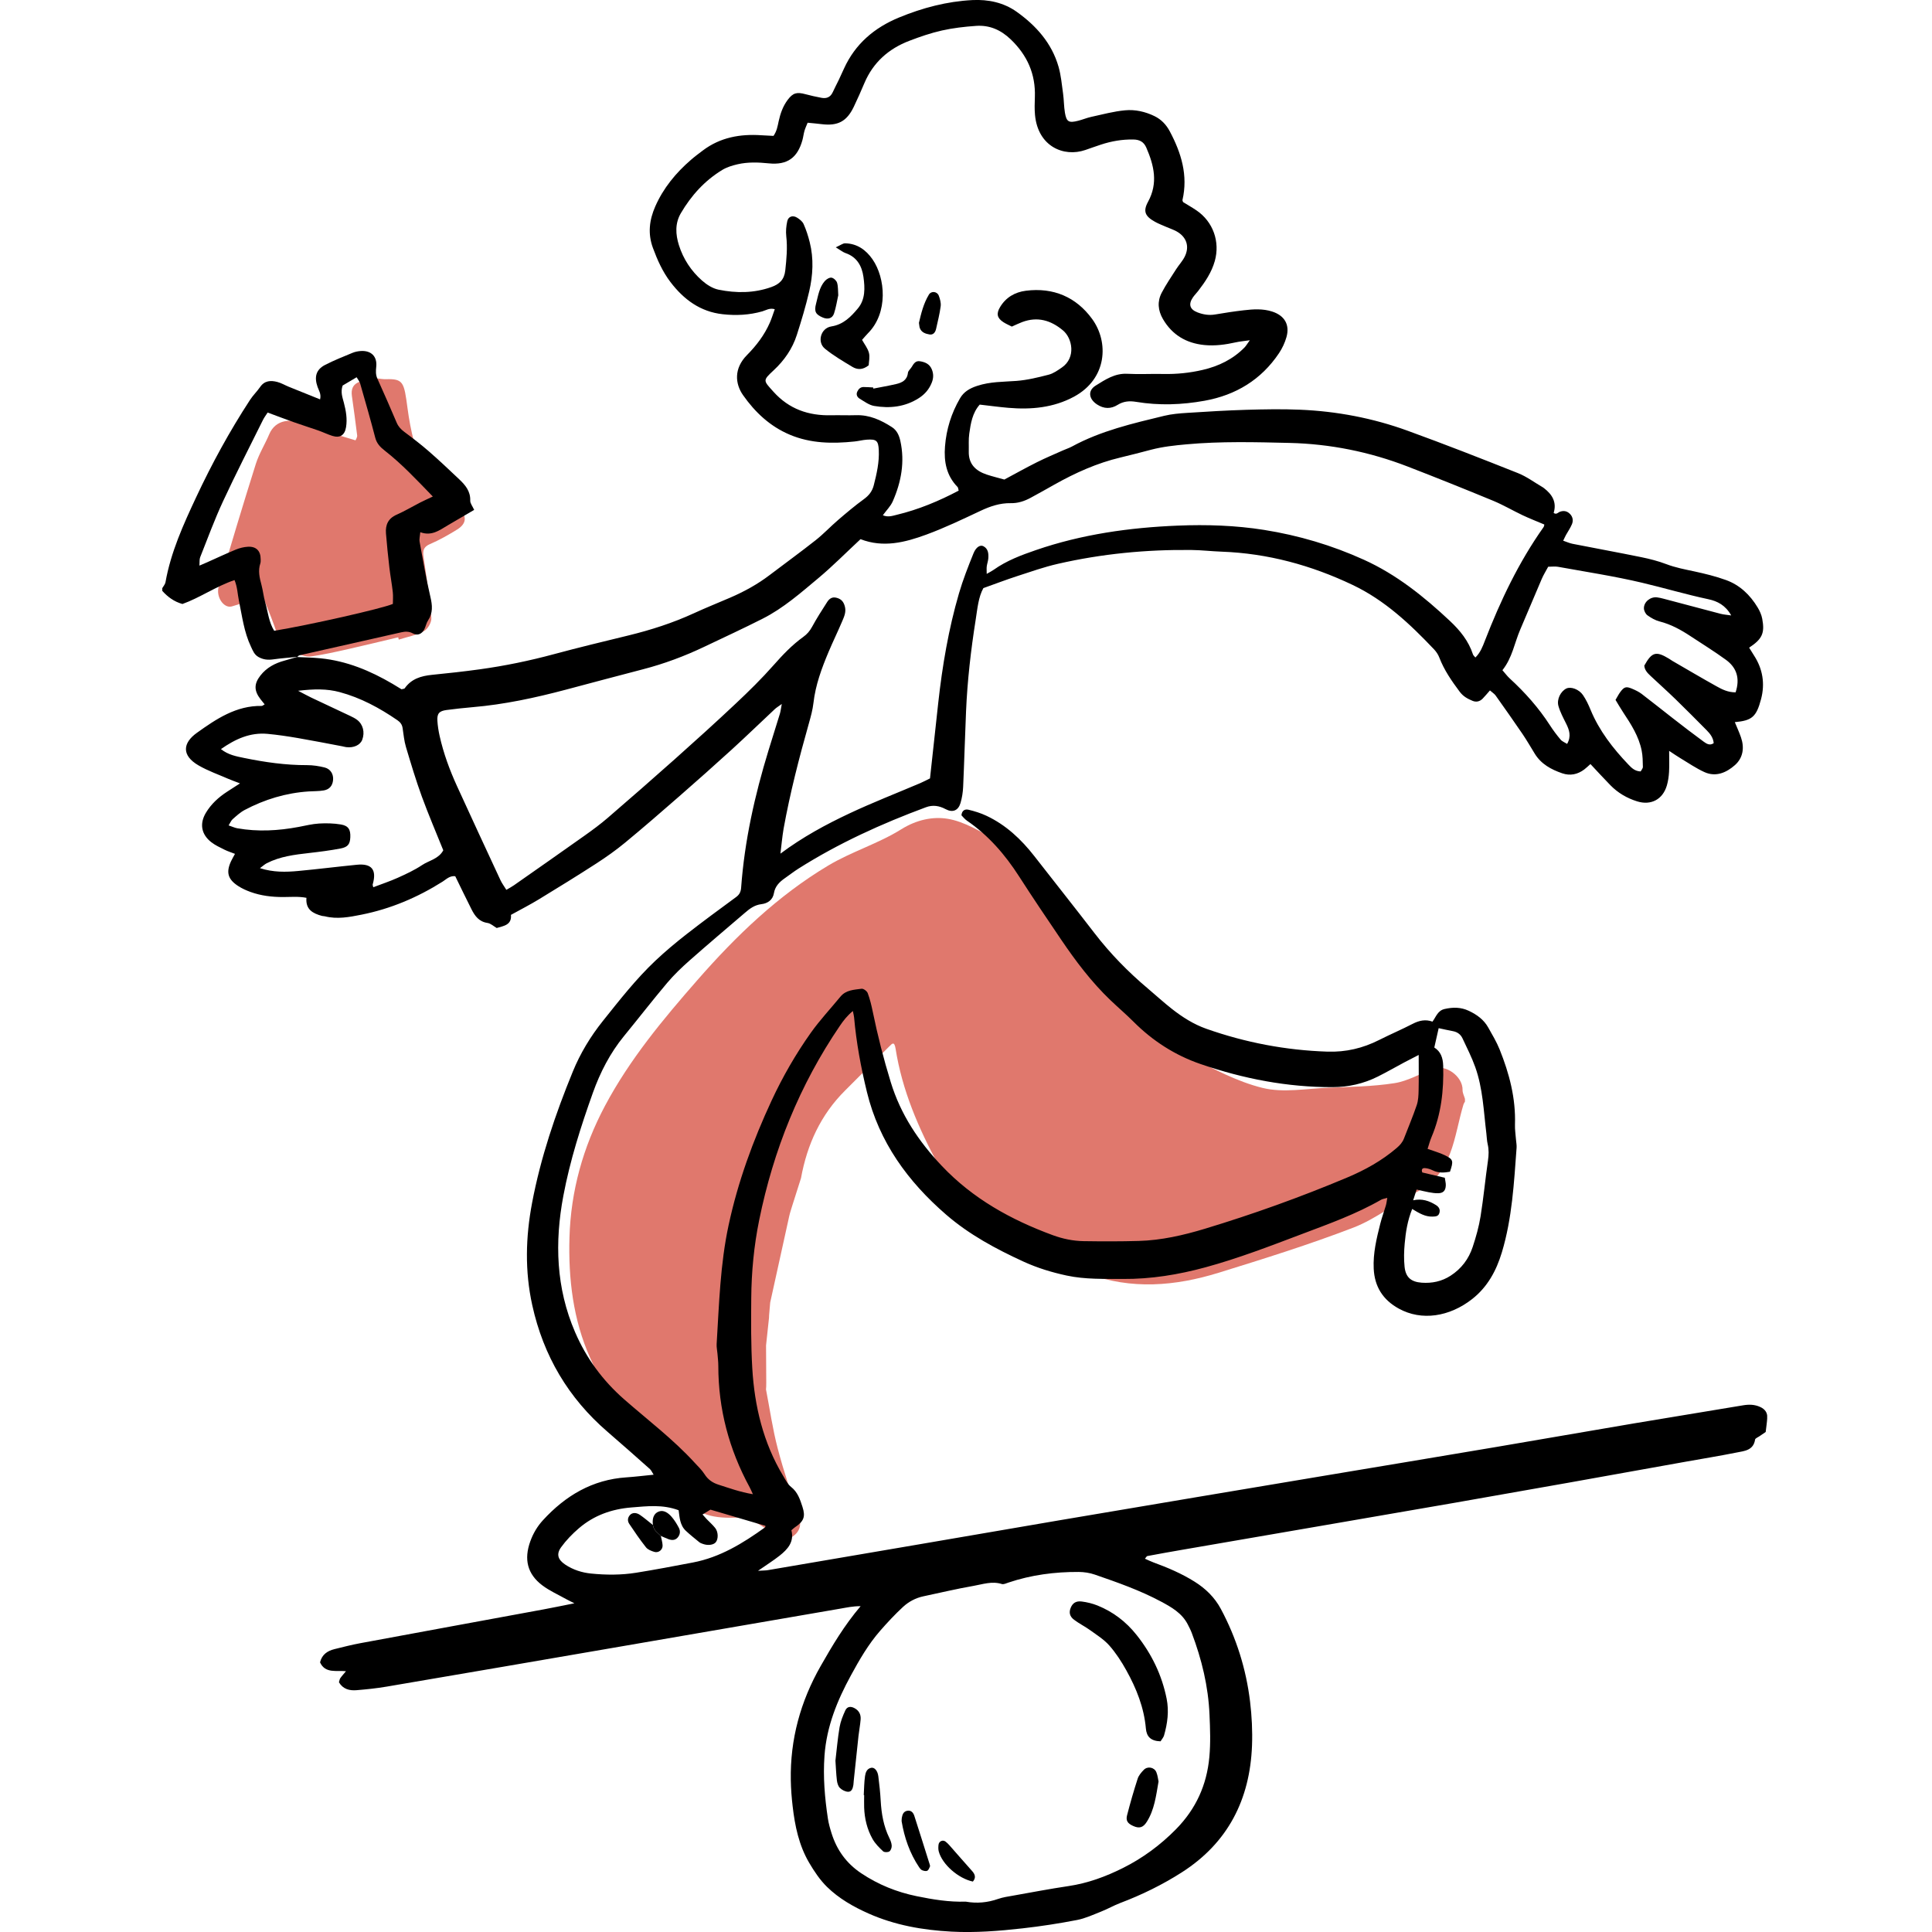
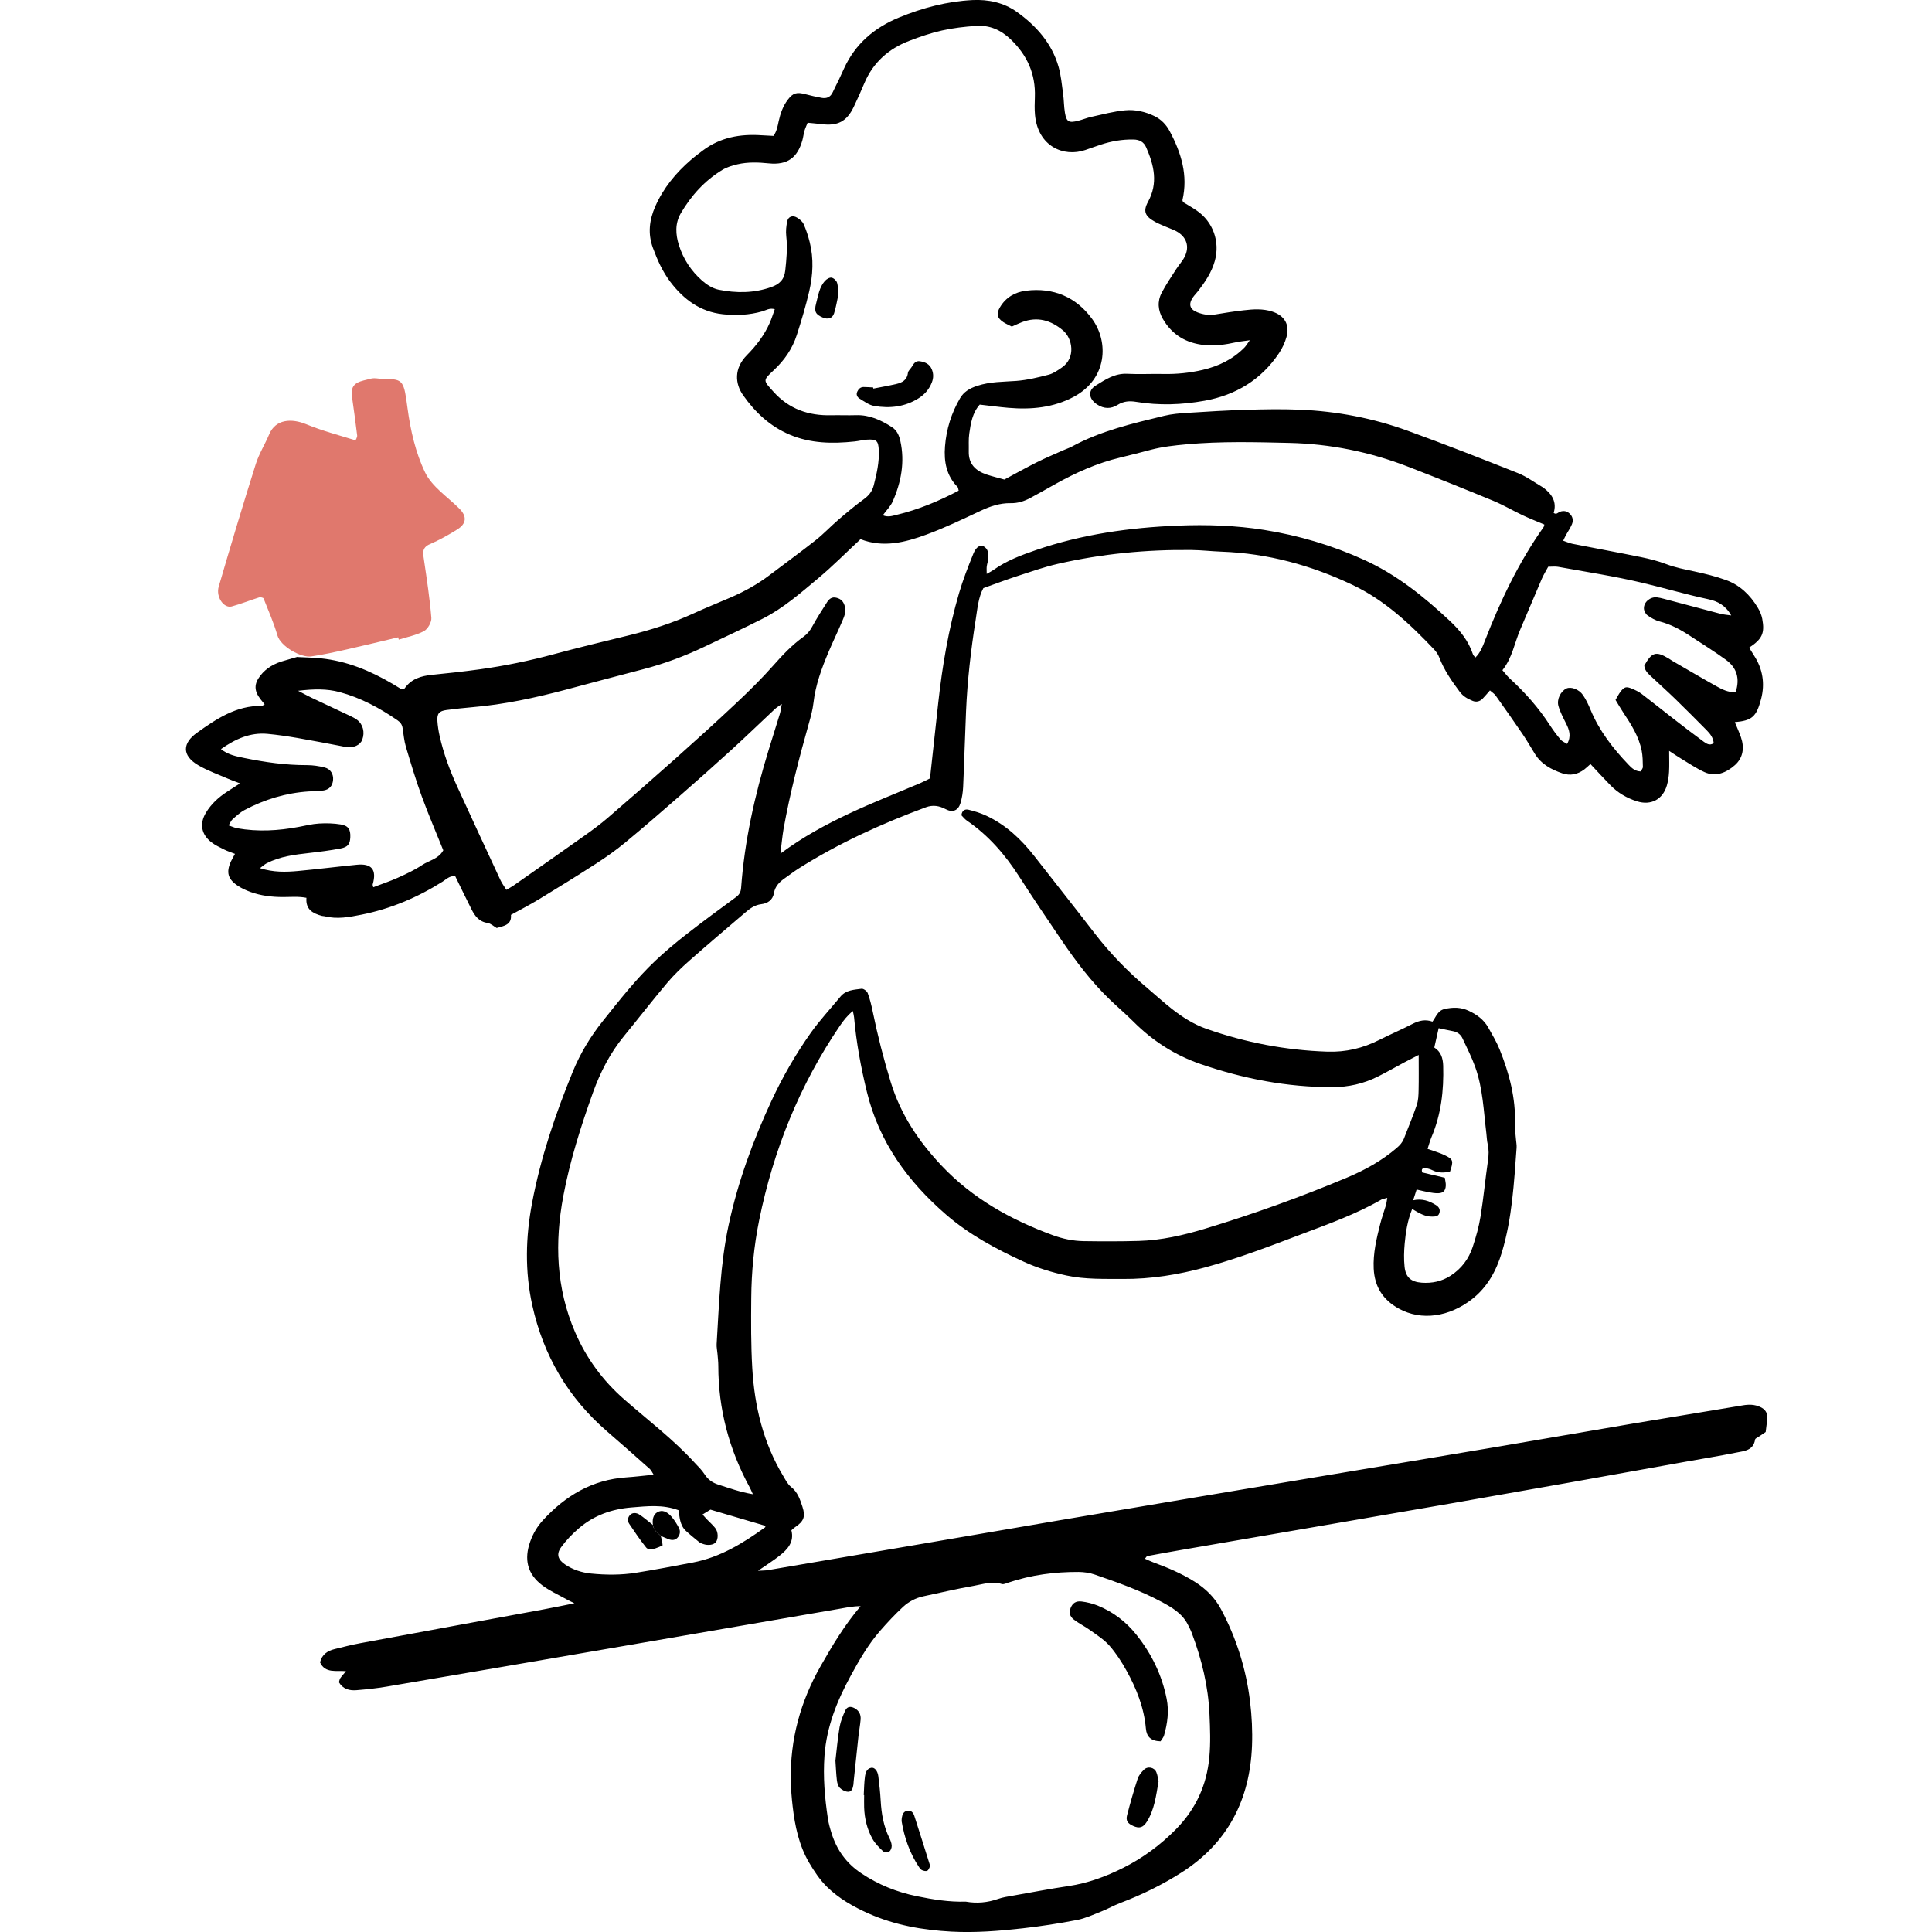
<svg xmlns="http://www.w3.org/2000/svg" width="500" height="500" viewBox="0 0 500 500" fill="none">
  <g clip-path="url(#clip0_209_8887)">
-     <path d="M200.724 397.236C198.868 396.073 197.083 394.752 195.129 393.792C193.828 393.157 192.266 392.72 190.841 392.765C185.187 392.955 180.219 392.432 176.48 387.046C172.46 381.254 167.073 376.404 163.138 370.567C159.099 364.566 155.693 358.042 152.732 351.427C148.313 341.57 147.071 330.921 147.378 320.253C147.725 308.259 150.869 296.911 156.569 286.191C162.981 274.137 171.558 263.848 180.487 253.644C190.501 242.199 201.313 231.786 214.373 223.987C220.38 220.399 227.309 218.326 233.231 214.627C237.173 212.162 241.376 211.267 245.252 211.901C249.619 212.62 253.744 215.248 257.796 217.385C267.785 222.654 273.262 232.067 279.008 241.166C282.008 245.924 284.492 251.036 287.754 255.599C293.016 262.966 299.638 269.084 307.672 273.3C313.816 276.523 320.124 279.922 326.778 281.556C332.106 282.863 338.061 281.733 343.735 281.504C349.467 281.275 355.246 281.197 360.887 280.321C364.312 279.791 367.535 277.896 370.836 276.588C374.085 275.3 378.601 278.569 378.51 282.092C378.49 282.85 378.915 283.615 379.131 284.38V285.093C379 285.334 378.83 285.557 378.752 285.812C376.229 294.146 376.078 303.644 366.718 308.455C361.122 311.331 356.076 315.462 350.271 317.698C338.826 322.103 327.079 325.77 315.346 329.398C304.129 332.863 292.794 333.817 281.427 329.621C274.243 326.967 266.987 324.594 260.882 319.685C254.182 314.292 247.115 309.376 242.847 301.487C237.696 291.969 233.473 282.151 231.78 271.418C231.447 269.313 230.826 270.143 230.113 270.842C226.289 274.601 222.531 278.432 218.726 282.21C212.392 288.498 208.882 296.211 207.3 304.892C206.529 307.324 205.758 309.749 204.986 312.181C204.744 313.017 204.45 313.841 204.261 314.691C202.607 322.156 200.966 329.627 199.325 337.099C199.234 338.19 199.136 339.288 199.044 340.38C199.038 340.609 199.025 340.831 199.018 341.06C198.763 343.433 198.508 345.812 198.253 348.185C198.273 351.394 198.286 354.604 198.306 357.807C198.306 358.153 198.299 358.5 198.293 358.846C198.273 359.095 198.26 359.337 198.24 359.585C199.227 364.677 199.953 369.834 201.267 374.842C202.829 380.81 204.803 386.68 206.784 392.53C207.647 395.079 206.568 396.877 204.712 397.923C203.803 398.433 202.091 397.504 200.737 397.23L200.724 397.236Z" fill="#E0786D" />
    <path d="M103.046 164.935C98.634 165.98 94.235 167.059 89.816 168.053C86.75 168.739 83.671 169.425 80.56 169.876C77.854 170.269 72.624 167.288 71.801 164.451C70.853 161.189 69.474 158.045 68.212 154.875C68.127 154.659 67.395 154.509 67.049 154.613C64.676 155.358 62.362 156.293 59.963 156.947C57.936 157.496 55.818 154.495 56.603 151.815C59.695 141.213 62.871 130.636 66.192 120.106C67.035 117.432 68.578 114.988 69.676 112.386C71.33 108.464 75.435 108.222 79.246 109.791C83.364 111.49 87.724 112.628 91.993 113.955C92.019 113.961 92.489 113.118 92.437 112.713C92.025 109.301 91.548 105.888 91.071 102.483C90.548 98.724 93.646 98.672 95.875 98.018C97.078 97.665 98.516 98.175 99.85 98.136C104.432 98.005 104.563 98.894 105.478 105.725C106.236 111.373 107.563 117.197 110.021 122.276C111.799 125.963 115.819 128.571 118.878 131.623C120.97 133.715 120.669 135.578 118.296 137.049C116.028 138.454 113.681 139.775 111.243 140.827C109.06 141.768 109.491 143.265 109.74 144.978C110.465 149.939 111.23 154.907 111.635 159.895C111.727 161.019 110.72 162.791 109.714 163.333C107.726 164.405 105.393 164.837 103.203 165.529C103.151 165.327 103.099 165.131 103.046 164.928V164.935Z" fill="#E0786D" />
-     <path d="M42 152.208C42.281 151.711 42.726 151.234 42.824 150.704C44.203 142.906 47.452 135.761 50.766 128.682C54.838 119.982 59.447 111.549 64.709 103.489C65.48 102.306 66.526 101.306 67.33 100.143C68.48 98.476 70.082 98.41 71.762 98.848C72.781 99.11 73.723 99.678 74.71 100.084C77.338 101.149 79.965 102.202 82.835 103.359C83.181 101.979 82.515 101.064 82.188 100.143C81.286 97.574 81.776 95.671 84.09 94.462C86.397 93.266 88.829 92.312 91.235 91.311C91.882 91.043 92.607 90.9 93.307 90.847C96.013 90.645 97.647 92.207 97.373 94.887C97.261 95.972 97.196 96.946 97.66 97.979C99.366 101.757 101.033 105.555 102.654 109.372C103.092 110.405 103.759 111.118 104.648 111.778C106.831 113.406 108.995 115.066 111.041 116.85C113.714 119.184 116.296 121.629 118.878 124.074C120.441 125.551 121.774 127.146 121.696 129.551C121.67 130.27 122.291 131.009 122.715 131.957C120.349 133.336 118.107 134.63 115.885 135.951C113.747 137.219 111.721 138.814 108.773 137.735C108.675 138.86 108.472 139.546 108.59 140.173C109.465 144.952 110.276 149.743 111.387 154.469C111.904 156.672 112.08 158.62 110.779 160.575C110.328 161.254 110.191 162.13 109.812 162.862C109.197 164.059 108.093 164.588 106.89 163.941C105.825 163.372 104.89 163.405 103.831 163.647C95.046 165.627 86.26 167.602 77.481 169.595C77.279 169.641 77.115 169.876 76.932 170.02L76.998 169.987C74.893 170.203 72.775 170.353 70.683 170.648C69.343 170.837 68.16 170.726 66.944 170.059C65.8 169.432 65.467 168.451 64.95 167.36C63.14 163.555 62.663 159.457 61.826 155.424C61.473 153.731 61.453 151.953 60.695 150.122C55.858 151.763 51.779 154.678 47.216 156.313C45.053 155.711 43.412 154.489 42 152.92C42 152.685 42 152.443 42 152.208ZM112.008 128.492C107.746 124.093 103.948 120.034 99.549 116.602C98.392 115.7 97.503 114.778 97.111 113.268C95.889 108.568 94.536 103.901 93.202 99.234C93.058 98.724 92.666 98.28 92.293 97.632C90.895 98.456 89.692 99.169 88.672 99.777C88.09 101.509 88.639 102.855 88.993 104.222C89.535 106.3 89.914 108.398 89.555 110.556C89.208 112.647 87.999 113.425 86.005 112.804C84.763 112.412 83.587 111.83 82.351 111.399C80.227 110.654 78.076 109.987 75.958 109.235C73.749 108.457 71.566 107.614 69.265 106.764C68.8 107.49 68.369 108.052 68.062 108.667C64.591 115.674 61.015 122.635 57.721 129.734C55.525 134.46 53.727 139.369 51.805 144.213C51.583 144.769 51.681 145.449 51.609 146.377C52.511 145.991 53.047 145.769 53.577 145.534C56.067 144.422 58.531 143.265 61.048 142.226C62.022 141.827 63.1 141.559 64.146 141.5C66.31 141.376 67.454 142.566 67.46 144.73C67.46 145.083 67.487 145.462 67.376 145.789C66.735 147.697 67.173 149.521 67.67 151.377C68.068 152.861 68.212 154.417 68.637 155.894C69.343 158.372 69.572 161.019 70.958 163.248C79.906 161.79 98.784 157.528 101.674 156.293C101.674 155.319 101.772 154.26 101.654 153.227C101.419 151.109 101.02 149.011 100.772 146.887C100.432 143.945 100.124 140.997 99.889 138.043C99.713 135.846 100.451 134.166 102.654 133.199C104.713 132.297 106.655 131.127 108.655 130.1C109.583 129.623 110.537 129.198 112.002 128.505L112.008 128.492Z" fill="black" />
    <path d="M76.926 170.04C78.939 170.144 80.959 170.17 82.966 170.373C89.711 171.046 95.817 173.583 101.602 176.982C102.412 177.459 103.21 177.956 103.909 178.381C104.301 178.269 104.628 178.283 104.733 178.139C106.459 175.674 108.982 174.929 111.806 174.648C115.937 174.236 120.068 173.785 124.18 173.217C130.651 172.321 137.031 171.007 143.345 169.301C149.758 167.569 156.223 166.02 162.681 164.444C168.459 163.032 174.094 161.228 179.513 158.738C182.637 157.3 185.834 156.025 188.998 154.659C192.606 153.103 196.031 151.221 199.169 148.835C203.137 145.821 207.176 142.893 211.085 139.807C213.131 138.193 214.922 136.271 216.903 134.571C219.06 132.722 221.237 130.878 223.531 129.211C224.858 128.25 225.721 127.185 226.133 125.583C226.898 122.577 227.584 119.583 227.427 116.458C227.309 114.059 226.826 113.615 224.335 113.785C223.276 113.857 222.23 114.144 221.171 114.255C215.452 114.85 209.811 114.791 204.372 112.49C199.273 110.333 195.417 106.699 192.312 102.28C190.233 99.326 189.887 95.358 193.318 91.893C195.77 89.416 197.835 86.703 199.234 83.507C199.705 82.435 200.045 81.31 200.509 80.023C199.162 79.63 198.227 80.31 197.286 80.578C193.913 81.539 190.495 81.703 187.05 81.323C181.232 80.689 176.944 77.499 173.506 72.983C171.473 70.309 170.126 67.282 168.969 64.145C167.616 60.458 168.041 56.928 169.584 53.418C171.688 48.646 174.911 44.744 178.82 41.364C179.807 40.508 180.853 39.73 181.899 38.939C186.403 35.547 191.553 34.632 197.038 35.004C198.09 35.076 199.143 35.115 200.182 35.168C201.058 33.913 201.247 32.625 201.522 31.363C201.96 29.37 202.627 27.467 203.862 25.833C205.228 24.016 206.215 23.774 208.464 24.382C209.83 24.755 211.222 25.049 212.615 25.317C213.922 25.565 214.929 25.147 215.517 23.853C216.007 22.767 216.57 21.728 217.086 20.656C217.55 19.695 217.988 18.721 218.426 17.747C221.335 11.348 226.29 7.158 232.683 4.524C238.762 2.02 245.063 0.36 251.639 0.02C255.751 -0.189 259.758 0.654 263.137 3.066C268.157 6.654 272.19 11.158 273.942 17.244C274.589 19.499 274.799 21.892 275.125 24.232C275.354 25.872 275.328 27.552 275.603 29.18C276.008 31.553 276.609 31.873 279.061 31.246C280.211 30.951 281.316 30.481 282.473 30.232C285.362 29.605 288.245 28.814 291.18 28.546C293.768 28.304 296.376 28.886 298.775 30.049C300.54 30.912 301.821 32.259 302.743 33.998C305.717 39.587 307.502 45.385 306.018 51.791C305.998 51.889 306.083 52.013 306.181 52.3C307.26 52.967 308.495 53.666 309.659 54.458C313.947 57.373 315.797 62.569 314.385 67.564C313.561 70.486 311.908 72.937 310.09 75.296C309.659 75.859 309.142 76.362 308.737 76.95C307.515 78.722 307.887 80.068 309.914 80.846C311.358 81.402 312.868 81.657 314.457 81.389C316.915 80.97 319.379 80.591 321.856 80.304C324.334 80.016 326.818 79.84 329.263 80.637C332.433 81.67 333.845 84.023 332.936 87.246C332.524 88.703 331.845 90.148 331.001 91.409C326.386 98.299 319.797 102.26 311.751 103.712C305.887 104.771 299.952 104.986 294.03 103.999C292.343 103.718 290.774 103.823 289.245 104.777C287.499 105.869 285.702 105.849 283.904 104.666C281.78 103.261 281.446 101.11 283.551 99.796C286.029 98.254 288.519 96.567 291.742 96.737C294.821 96.9 297.919 96.717 301.004 96.783C304.469 96.861 307.894 96.515 311.254 95.73C315.372 94.776 319.085 92.978 322.085 89.919C322.471 89.52 322.752 89.017 323.451 88.056C321.843 88.291 320.811 88.37 319.804 88.599C317.124 89.2 314.411 89.566 311.672 89.292C307.018 88.828 303.358 86.677 300.965 82.565C299.677 80.349 299.462 78.016 300.651 75.754C301.749 73.662 303.089 71.695 304.371 69.695C305.07 68.596 305.992 67.622 306.58 66.472C307.933 63.818 307.09 61.301 304.456 59.857C303.626 59.406 302.71 59.112 301.848 58.733C300.867 58.301 299.86 57.922 298.932 57.412C296.357 55.987 295.755 54.712 297.115 52.215C299.756 47.385 298.664 42.816 296.664 38.207C296.023 36.723 294.938 36.129 293.311 36.102C290.415 36.05 287.637 36.534 284.911 37.429C283.558 37.874 282.218 38.358 280.871 38.822C275.308 40.737 268.621 37.926 267.857 29.742C267.713 28.213 267.772 26.65 267.824 25.114C268.033 19.166 265.863 14.302 261.568 10.184C258.98 7.707 256.058 6.452 252.58 6.7C249.632 6.909 246.658 7.243 243.782 7.89C240.899 8.537 238.075 9.511 235.31 10.57C229.983 12.609 225.982 16.146 223.714 21.486C222.832 23.558 221.93 25.631 220.949 27.663C219.125 31.448 216.811 32.651 212.608 32.128C211.451 31.984 210.288 31.886 209.013 31.762C208.686 32.586 208.386 33.207 208.196 33.86C207.967 34.658 207.882 35.488 207.66 36.285C206.392 40.822 203.758 42.763 198.992 42.28C196.247 41.998 193.547 41.901 190.88 42.515C189.521 42.829 188.109 43.26 186.932 43.973C182.376 46.738 178.898 50.588 176.212 55.163C174.65 57.824 174.833 60.674 175.702 63.446C176.826 67.021 178.866 70.113 181.663 72.59C182.873 73.662 184.422 74.656 185.965 74.97C190.534 75.898 195.142 75.891 199.639 74.283C201.705 73.545 202.967 72.388 203.228 69.982C203.548 67.021 203.829 64.099 203.483 61.118C203.339 59.857 203.47 58.517 203.738 57.268C203.999 56.039 205.137 55.634 206.248 56.307C206.928 56.719 207.667 57.301 207.974 57.987C208.647 59.491 209.157 61.086 209.556 62.687C210.621 66.923 210.392 71.198 209.425 75.395C208.542 79.206 207.412 82.964 206.215 86.69C205.071 90.259 202.986 93.259 200.234 95.822C197.338 98.522 197.522 98.43 200.162 101.372C204.209 105.882 209.248 107.608 215.125 107.47C217.262 107.418 219.4 107.523 221.537 107.451C225.035 107.34 228.009 108.725 230.846 110.549C232.12 111.373 232.702 112.713 233.009 114.112C234.206 119.544 233.238 124.747 231.048 129.741C230.499 130.996 229.44 132.029 228.479 133.349C229.826 133.918 230.931 133.506 232.022 133.245C237.696 131.891 243.011 129.662 248.103 126.976C247.965 126.486 247.972 126.191 247.828 126.048C244.932 123.1 244.253 119.485 244.566 115.53C244.913 111.065 246.22 106.908 248.462 103.065C249.43 101.404 250.92 100.509 252.894 99.862C256.26 98.75 259.633 98.835 263.046 98.58C265.856 98.365 268.661 97.678 271.406 96.966C272.622 96.652 273.746 95.841 274.812 95.109C278.498 92.573 277.537 87.559 275.112 85.52C271.962 82.879 268.51 81.866 264.542 83.35C263.66 83.683 262.81 84.102 261.862 84.52C261.124 84.141 260.359 83.82 259.673 83.376C258.032 82.304 257.803 81.18 258.81 79.487C260.32 76.944 262.693 75.597 265.497 75.244C272.589 74.342 278.505 76.859 282.643 82.546C287.022 88.553 286.539 98.031 277.943 102.666C272.641 105.522 266.889 106.045 261 105.548C258.542 105.339 256.097 104.999 253.554 104.712C251.652 106.849 251.221 109.562 250.842 112.242C250.626 113.759 250.757 115.321 250.717 116.864C250.645 120.112 252.521 121.871 255.365 122.818C256.823 123.302 258.32 123.655 259.928 124.106C262.666 122.642 265.464 121.073 268.321 119.642C270.543 118.524 272.851 117.569 275.119 116.55C275.877 116.21 276.681 115.961 277.407 115.569C284.891 111.49 293.108 109.595 301.285 107.614C303.233 107.143 305.273 106.973 307.28 106.849C312.365 106.522 317.457 106.209 322.549 106.058C327.171 105.921 331.805 105.836 336.42 106.032C345.964 106.431 355.292 108.202 364.267 111.464C373.856 114.948 383.36 118.668 392.839 122.439C395.126 123.348 397.166 124.891 399.317 126.139C399.421 126.198 399.513 126.276 399.604 126.348C401.722 127.982 402.931 129.976 402.088 132.741C402.807 133.277 403.225 132.61 403.722 132.434C404.729 132.081 405.592 132.264 406.324 133.022C407.062 133.787 407.2 134.755 406.814 135.67C406.409 136.65 405.781 137.533 405.265 138.467C405.043 138.873 404.86 139.304 404.552 139.932C405.422 140.226 406.16 140.572 406.938 140.729C412.874 141.899 418.829 142.984 424.757 144.194C426.96 144.645 429.163 145.207 431.255 146.004C433.608 146.9 436.033 147.351 438.471 147.874C441.243 148.475 444.021 149.148 446.688 150.116C450.27 151.41 452.924 153.966 454.879 157.208C455.421 158.104 455.879 159.13 456.068 160.15C456.761 163.882 456.042 165.392 452.676 167.615C453.094 168.288 453.506 168.981 453.944 169.648C456.206 173.132 456.807 176.942 455.768 180.904C454.539 185.577 453.375 186.486 448.969 186.891C449.512 188.212 450.1 189.486 450.558 190.807C451.499 193.513 451.107 196.141 448.996 198.01C446.812 199.939 444.086 201.168 441.112 199.821C438.968 198.854 437.001 197.487 434.968 196.272C434.085 195.749 433.249 195.16 431.974 194.33C431.974 196.494 432.046 198.135 431.948 199.775C431.882 200.945 431.712 202.142 431.386 203.266C430.327 206.907 427.267 208.508 423.685 207.391C421.031 206.56 418.691 205.188 416.75 203.194C415.018 201.423 413.344 199.592 411.606 197.736C411.063 198.213 410.566 198.71 410.017 199.128C408.291 200.429 406.363 200.834 404.297 200.128C401.441 199.148 398.859 197.755 397.205 195.069C396.146 193.35 395.14 191.598 394.009 189.931C391.74 186.597 389.413 183.303 387.08 180.015C386.753 179.551 386.223 179.237 385.596 178.681C384.916 179.453 384.341 180.152 383.707 180.806C382.975 181.557 382.04 181.78 381.092 181.374C379.817 180.838 378.7 180.27 377.745 178.988C375.673 176.21 373.738 173.419 372.49 170.164C372.202 169.406 371.712 168.674 371.156 168.079C364.927 161.509 358.39 155.345 350.069 151.384C339.323 146.272 328.079 143.206 316.156 142.769C313.555 142.677 310.953 142.363 308.352 142.337C296.684 142.2 285.127 143.318 273.746 145.926C270.177 146.743 266.7 147.978 263.209 149.109C260.398 150.024 257.633 151.083 254.496 152.201C253.208 154.528 252.953 157.528 252.502 160.405C251.26 168.255 250.351 176.158 250.011 184.107C249.73 190.624 249.554 197.147 249.26 203.665C249.194 205.07 248.972 206.508 248.567 207.855C247.985 209.79 246.534 210.371 244.736 209.41C243.069 208.521 241.422 208.253 239.638 208.914C228.146 213.176 217.034 218.222 206.653 224.791C205.451 225.55 204.326 226.439 203.156 227.249C201.751 228.223 200.594 229.347 200.293 231.145C199.992 232.949 198.607 233.812 197.057 233.995C195.247 234.211 194.005 235.185 192.75 236.263C187.971 240.355 183.167 244.414 178.454 248.578C176.414 250.383 174.421 252.285 172.669 254.363C168.845 258.9 165.211 263.593 161.452 268.182C157.876 272.562 155.334 277.523 153.444 282.792C150.326 291.512 147.516 300.343 145.796 309.468C143.528 321.495 143.894 333.333 148.83 344.76C151.745 351.506 155.955 357.258 161.517 362.134C167.675 367.527 174.231 372.482 179.774 378.548C180.657 379.509 181.631 380.417 182.324 381.509C183.206 382.908 184.396 383.738 185.912 384.222C188.71 385.111 191.475 386.137 194.848 386.699C194.449 385.836 194.253 385.346 193.998 384.882C188.677 375.097 185.899 364.657 185.899 353.493C185.899 352.427 185.762 351.362 185.677 350.303C185.612 349.479 185.416 348.642 185.468 347.825C186.102 337.53 186.383 327.209 188.566 317.057C190.972 305.847 194.874 295.185 199.692 284.818C202.555 278.667 205.928 272.797 209.843 267.28C212.17 264.005 214.948 261.05 217.504 257.932C218.936 256.187 221.034 256.154 222.982 255.886C223.466 255.821 224.368 256.494 224.564 257.017C225.139 258.56 225.531 260.188 225.865 261.809C227.126 267.966 228.676 274.039 230.525 280.059C233.094 288.439 237.755 295.407 243.73 301.722C251.776 310.226 261.634 315.678 272.452 319.659C275.034 320.606 277.721 321.169 280.453 321.208C285.199 321.28 289.951 321.293 294.696 321.156C300.547 320.992 306.247 319.685 311.809 318.005C324.308 314.22 336.597 309.814 348.637 304.748C353.239 302.814 357.599 300.401 361.436 297.12C362.286 296.394 362.953 295.662 363.345 294.643C364.456 291.766 365.665 288.923 366.653 286.001C367.064 284.792 367.11 283.432 367.136 282.138C367.202 279.196 367.156 276.248 367.156 273.019C365.907 273.666 364.665 274.287 363.45 274.934C361.149 276.163 358.88 277.471 356.547 278.634C352.88 280.458 349.003 281.34 344.872 281.353C333.113 281.38 321.745 279.17 310.685 275.366C304.103 273.104 298.318 269.391 293.363 264.43C291.435 262.502 289.356 260.73 287.382 258.848C282.466 254.141 278.394 248.742 274.596 243.133C270.935 237.727 267.275 232.322 263.745 226.824C260.111 221.163 255.796 216.182 250.214 212.365C249.652 211.979 249.227 211.404 248.822 210.999C248.933 209.685 249.809 209.358 250.606 209.548C252.201 209.927 253.809 210.424 255.293 211.123C260.339 213.496 264.288 217.209 267.687 221.569C272.864 228.216 278.113 234.812 283.251 241.493C287.323 246.787 291.951 251.52 297.05 255.815C299.135 257.573 301.142 259.423 303.286 261.103C306.005 263.234 308.907 265.084 312.195 266.247C322.34 269.823 332.766 271.81 343.539 272.163C348.317 272.32 352.697 271.28 356.913 269.149C359.769 267.705 362.731 266.45 365.574 264.979C367.247 264.116 368.888 263.737 370.725 264.397C371.66 263.129 372.078 261.534 373.863 261.129C376.026 260.632 378.079 260.639 380.112 261.593C382.203 262.573 384.014 263.881 385.158 265.927C386.197 267.79 387.315 269.633 388.106 271.607C390.603 277.817 392.296 284.217 392.074 291.008C392.028 292.302 392.237 293.61 392.335 294.911C392.388 295.623 392.544 296.336 392.492 297.035C391.819 306.141 391.342 315.279 388.681 324.11C387.243 328.882 384.949 333.105 380.955 336.223C375.131 340.772 367.921 341.936 361.985 338.654C357.874 336.38 355.736 332.967 355.514 328.32C355.324 324.352 356.246 320.535 357.207 316.73C357.612 315.122 358.194 313.56 358.665 311.965C358.822 311.435 358.874 310.873 359.031 310.01C358.272 310.233 357.815 310.272 357.449 310.481C350.932 314.227 343.885 316.743 336.897 319.384C328.687 322.489 320.503 325.653 312.012 327.967C304.992 329.882 297.886 331.046 290.591 330.993C285.728 330.954 280.865 331.144 276.054 330.111C272.204 329.287 268.465 328.143 264.895 326.509C257.757 323.234 250.842 319.528 244.867 314.357C234.957 305.781 227.519 295.59 224.355 282.595C222.806 276.235 221.616 269.836 221.041 263.319C221.001 262.868 220.871 262.423 220.72 261.652C219.243 262.868 218.263 264.149 217.354 265.489C206.921 280.817 200.149 297.676 196.469 315.795C195.123 322.43 194.475 329.183 194.423 335.955C194.371 342.008 194.332 348.08 194.691 354.12C195.273 363.945 197.522 373.371 202.659 381.921C203.267 382.934 203.829 384.098 204.718 384.804C206.451 386.163 207.052 388.046 207.673 389.954C208.51 392.523 208.033 393.726 205.699 395.282C205.411 395.471 205.169 395.726 204.81 396.034C205.594 399.034 203.849 400.962 201.731 402.629C200.162 403.865 198.456 404.937 196.175 406.519C197.522 406.434 198.143 406.453 198.737 406.349C212.072 404.08 225.407 401.806 238.736 399.524C250.547 397.504 262.353 395.458 274.165 393.452C286.094 391.425 298.03 389.418 309.966 387.412C320.49 385.64 331.021 383.875 341.552 382.117C356.762 379.574 371.98 377.051 387.184 374.482C399.12 372.469 411.037 370.37 422.973 368.357C432.327 366.775 441.694 365.285 451.048 363.703C452.623 363.435 454.101 363.455 455.565 364.134C456.768 364.69 457.441 365.592 457.363 366.919C457.297 368.096 457.108 369.259 456.957 370.599C456.454 370.939 455.872 371.325 455.304 371.724C454.924 371.992 454.271 372.227 454.218 372.554C453.78 375.404 451.408 375.515 449.388 375.92C444.969 376.809 440.517 377.522 436.086 378.319C426.045 380.117 416.005 381.934 405.958 383.718C396.146 385.464 386.335 387.196 376.516 388.909C366.117 390.719 355.71 392.504 345.304 394.301C332.093 396.576 318.882 398.851 305.671 401.132C302.75 401.636 299.834 402.159 296.919 402.708C296.749 402.74 296.625 403.028 296.311 403.394C297.089 403.734 297.782 404.08 298.507 404.348C302.194 405.695 305.789 407.224 309.129 409.316C312.006 411.114 314.352 413.389 315.967 416.409C319.987 423.926 322.497 431.94 323.517 440.379C323.968 444.137 324.164 447.968 324.02 451.746C323.491 465.709 317.784 476.939 305.835 484.573C300.834 487.77 295.5 490.378 289.931 492.489C288.271 493.117 286.722 494.019 285.068 494.673C282.983 495.496 280.904 496.477 278.727 496.895C274.073 497.797 269.373 498.523 264.667 499.052C258.535 499.745 252.371 500.235 246.2 499.902C238.821 499.503 231.597 498.248 224.767 495.209C220.825 493.457 217.099 491.326 214.033 488.326C212.196 486.528 210.713 484.299 209.399 482.063C206.771 477.586 205.725 472.572 205.137 467.473C204.875 465.238 204.699 462.983 204.66 460.734C204.464 450.151 207.163 440.326 212.406 431.136C215.406 425.88 218.472 420.69 222.727 415.676C220.688 415.67 219.125 416.036 217.583 416.297C198.522 419.566 179.467 422.873 160.406 426.155C140.293 429.619 120.186 433.077 100.066 436.496C97.497 436.934 94.895 437.202 92.293 437.418C90.457 437.574 88.764 437.156 87.718 435.372C87.842 434.973 87.881 434.594 88.064 434.319C88.456 433.75 88.94 433.241 89.541 432.508C87.077 432.247 84.168 433.169 82.828 430.214C83.332 428.142 84.783 427.233 86.6 426.782C88.79 426.24 90.98 425.678 93.195 425.266C109.06 422.318 124.931 419.415 140.796 416.487C143.241 416.036 145.679 415.52 148.653 414.931C147.646 414.421 147.058 414.147 146.489 413.833C144.424 412.67 142.221 411.702 140.345 410.284C136.456 407.349 135.567 403.531 137.24 398.897C137.979 396.844 139.064 395.014 140.515 393.432C146.339 387.078 153.307 382.921 162.112 382.339C164.348 382.189 166.577 381.908 169.159 381.653C168.753 381.032 168.557 380.515 168.198 380.195C164.563 376.966 160.929 373.73 157.242 370.56C147.078 361.814 140.632 350.871 137.75 337.791C135.802 328.96 136.031 320.123 137.704 311.298C139.92 299.584 143.731 288.348 148.235 277.346C150.17 272.607 152.817 268.234 156.033 264.214C160.334 258.834 164.57 253.396 169.584 248.657C172.166 246.219 174.904 243.931 177.709 241.741C181.918 238.46 186.226 235.296 190.527 232.139C191.39 231.504 191.723 230.772 191.802 229.759C192.684 217.62 195.325 205.835 198.881 194.226C199.855 191.049 200.868 187.885 201.836 184.708C202.032 184.068 202.097 183.388 202.326 182.191C201.424 182.845 200.934 183.133 200.535 183.505C196.809 186.989 193.148 190.545 189.377 193.984C184.906 198.056 180.382 202.076 175.833 206.05C171.185 210.11 166.524 214.156 161.772 218.078C159.399 220.039 156.863 221.83 154.275 223.504C149.392 226.661 144.437 229.713 139.469 232.74C137.142 234.158 134.71 235.4 132.233 236.767C132.468 239.349 130.435 239.623 128.546 240.166C127.775 239.728 127.016 238.989 126.167 238.858C123.977 238.538 122.905 237.067 122.029 235.335C120.591 232.485 119.205 229.602 117.813 226.759C116.362 226.602 115.499 227.563 114.544 228.164C108.053 232.263 101.092 235.211 93.562 236.714C90.43 237.342 87.26 237.95 84.044 237.133C83.815 237.074 83.567 237.1 83.338 237.041C80.998 236.407 79.05 235.413 79.305 232.354C77.213 231.949 75.213 232.152 73.232 232.152C70.356 232.152 67.539 231.818 64.833 230.838C63.728 230.439 62.63 229.942 61.643 229.302C58.969 227.569 58.472 225.778 59.767 222.941C60.054 222.314 60.414 221.719 60.813 220.98C59.806 220.582 58.897 220.301 58.061 219.882C56.897 219.3 55.688 218.745 54.675 217.954C52.086 215.934 51.602 213.176 53.276 210.365C54.642 208.077 56.564 206.325 58.786 204.887C59.747 204.259 60.715 203.638 62.113 202.736C60.826 202.24 59.976 201.952 59.152 201.592C56.551 200.455 53.831 199.507 51.387 198.089C46.889 195.481 47.327 192.251 50.936 189.669C55.91 186.114 61.126 182.564 67.735 182.695C67.918 182.695 68.108 182.505 68.493 182.29C68.114 181.819 67.755 181.387 67.408 180.943C65.728 178.753 65.715 176.988 67.382 174.844C68.984 172.785 71.154 171.635 73.625 170.968C74.755 170.661 75.88 170.314 77.011 169.987L76.945 170.02L76.926 170.04ZM222.727 139.513C218.916 143.056 215.504 146.521 211.785 149.626C207.242 153.423 202.757 157.378 197.43 160.084C192.462 162.607 187.396 164.941 182.363 167.34C177.212 169.798 171.891 171.792 166.354 173.223C159.694 174.949 153.052 176.733 146.404 178.498C138.482 180.597 130.494 182.322 122.31 183.015C120.068 183.205 117.826 183.46 115.59 183.747C113.655 184.002 113.074 184.669 113.198 186.565C113.283 187.859 113.485 189.16 113.767 190.434C114.78 194.971 116.381 199.311 118.31 203.527C122.009 211.62 125.755 219.693 129.507 227.759C129.893 228.589 130.455 229.334 131.043 230.289C131.814 229.831 132.429 229.517 132.985 229.125C139.109 224.837 145.241 220.555 151.333 216.228C153.366 214.784 155.379 213.3 157.262 211.679C163.099 206.645 168.91 201.579 174.656 196.455C179.97 191.715 185.252 186.944 190.429 182.067C193.802 178.897 197.116 175.642 200.175 172.177C202.548 169.491 204.98 166.922 207.882 164.836C208.876 164.124 209.582 163.294 210.17 162.209C211.353 160.025 212.706 157.934 214.046 155.835C214.576 155.005 215.295 154.41 216.419 154.685C217.713 154.992 218.374 155.731 218.687 157.11C219.001 158.502 218.419 159.692 217.916 160.882C216.805 163.503 215.55 166.065 214.445 168.687C212.647 172.955 211.046 177.282 210.517 181.95C210.314 183.708 209.837 185.44 209.353 187.153C206.804 196.18 204.457 205.246 202.79 214.483C202.601 215.529 202.489 216.594 202.352 217.653C202.228 218.614 202.13 219.575 201.973 220.922C207.817 216.562 213.778 213.365 219.884 210.489C225.891 207.665 232.088 205.26 238.2 202.658C239.056 202.292 239.873 201.847 240.683 201.449C241.409 194.801 242.102 188.323 242.821 181.852C243.88 172.288 245.481 162.817 248.181 153.567C249.207 150.05 250.56 146.619 251.933 143.22C252.613 141.533 253.711 140.925 254.535 141.376C255.764 142.049 255.855 143.265 255.777 144.475C255.731 145.181 255.463 145.867 255.371 146.566C255.306 147.089 255.358 147.632 255.358 148.521C256.189 148.037 256.711 147.789 257.176 147.455C260.509 145.083 264.32 143.658 268.112 142.357C279.982 138.271 292.31 136.539 304.796 136.029C312.261 135.728 319.732 135.964 327.151 137.14C336.113 138.565 344.722 141.121 352.984 144.867C361.423 148.691 368.516 154.397 375.216 160.679C377.863 163.157 380.059 165.869 381.203 169.36C381.295 169.634 381.576 169.85 381.831 170.164C383.138 168.87 383.707 167.334 384.302 165.791C388.309 155.469 393.035 145.52 399.454 136.448C399.637 136.193 399.65 135.813 399.669 135.742C397.735 134.924 395.872 134.199 394.068 133.349C391.499 132.133 389.034 130.676 386.413 129.591C379.072 126.557 371.692 123.596 364.286 120.733C354.462 116.935 344.219 114.876 333.721 114.628C324.837 114.419 315.921 114.183 307.038 114.994C303.959 115.275 300.906 115.602 297.906 116.386C295.265 117.079 292.631 117.772 289.977 118.4C283.917 119.838 278.315 122.361 272.909 125.394C270.844 126.557 268.778 127.728 266.687 128.852C265.105 129.702 263.425 130.257 261.588 130.218C258.797 130.166 256.267 131.022 253.757 132.205C249.142 134.375 244.527 136.591 239.749 138.35C234.258 140.37 228.591 141.827 222.701 139.533L222.727 139.513ZM249.979 492.15C252.816 492.653 255.594 492.398 258.346 491.43C259.561 491.006 260.875 490.823 262.157 490.594C266.941 489.744 271.72 488.829 276.524 488.116C281.525 487.378 286.205 485.645 290.644 483.423C295.742 480.874 300.324 477.494 304.371 473.376C309.495 468.153 312.306 461.996 312.98 454.727C313.319 451.047 313.182 447.419 313.019 443.739C312.705 436.404 311.005 429.443 308.437 422.632C308.149 421.86 307.763 421.122 307.384 420.383C305.887 417.468 303.194 415.944 300.462 414.48C294.997 411.558 289.173 409.519 283.342 407.506C282.022 407.048 280.564 406.832 279.165 406.819C272.968 406.787 266.876 407.584 260.973 409.571C260.418 409.754 259.751 410.094 259.274 409.944C256.731 409.133 254.306 410.016 251.894 410.434C247.58 411.179 243.311 412.212 239.017 413.114C236.99 413.539 235.18 414.5 233.702 415.866C231.617 417.794 229.669 419.886 227.8 422.024C224.74 425.521 222.433 429.521 220.21 433.6C216.661 440.117 213.929 446.791 213.38 454.361C212.981 459.871 213.445 465.244 214.256 470.637C214.452 471.925 214.811 473.193 215.203 474.435C216.556 478.769 219.04 482.227 222.871 484.789C227.283 487.744 232.075 489.672 237.239 490.731C241.429 491.594 245.638 492.28 249.966 492.143L249.979 492.15ZM449.172 179.178C450.375 175.517 449.42 172.759 446.655 170.746C443.688 168.589 440.55 166.654 437.484 164.627C435 162.987 432.432 161.575 429.503 160.829C428.385 160.542 427.3 159.921 426.359 159.241C425.862 158.882 425.457 158.064 425.444 157.45C425.411 155.777 427.117 154.404 428.81 154.593C429.398 154.659 429.98 154.803 430.549 154.953C435.478 156.254 440.4 157.574 445.328 158.862C446.074 159.058 446.851 159.097 448.041 159.274C446.544 156.62 444.472 155.58 442.119 155.077C436.327 153.848 430.654 152.149 424.901 150.796C417.757 149.109 410.475 148.004 403.239 146.691C402.454 146.547 401.617 146.671 400.67 146.671C400.094 147.75 399.467 148.75 399.003 149.822C397.12 154.175 395.323 158.568 393.44 162.921C391.943 166.379 391.394 170.229 388.825 173.445C389.511 174.223 390.054 174.975 390.727 175.589C394.675 179.217 398.212 183.185 401.127 187.708C401.957 188.996 402.892 190.238 403.879 191.408C404.284 191.892 404.971 192.14 405.572 192.519C406.703 190.513 406.121 188.892 405.304 187.251C404.572 185.774 403.768 184.29 403.324 182.721C402.827 180.976 403.912 178.91 405.363 178.191C406.507 177.629 408.638 178.361 409.677 179.891C410.468 181.054 411.089 182.361 411.625 183.669C413.88 189.133 417.436 193.69 421.469 197.912C422.267 198.749 423.13 199.605 424.601 199.645C424.797 199.272 425.182 198.867 425.176 198.468C425.15 197.056 425.137 195.618 424.862 194.245C424.123 190.558 422.13 187.454 420.09 184.381C419.384 183.316 418.75 182.205 418.096 181.133C418.593 180.302 418.907 179.662 419.325 179.1C420.326 177.753 420.829 177.59 422.339 178.224C423.208 178.59 424.091 179.002 424.836 179.564C427.575 181.642 430.242 183.806 432.954 185.904C435.576 187.937 438.203 189.97 440.883 191.925C441.603 192.448 442.472 193.056 443.505 192.33C443.387 190.944 442.616 189.924 441.694 188.996C439.021 186.31 436.36 183.603 433.634 180.963C431.51 178.904 429.3 176.929 427.143 174.903C426.359 174.171 425.62 173.4 425.542 172.262C427.503 168.732 428.575 168.432 431.928 170.465C432.235 170.648 432.516 170.87 432.824 171.046C436.622 173.243 440.4 175.478 444.23 177.609C445.655 178.4 447.139 179.178 449.179 179.178H449.172ZM57.159 193.853C59.074 195.389 61.205 195.749 63.218 196.167C68.565 197.265 73.965 198.036 79.455 198.017C80.978 198.017 82.534 198.252 84.018 198.625C85.548 199.004 86.338 200.37 86.201 201.86C86.07 203.299 85.306 204.292 83.802 204.56C82.528 204.782 81.207 204.737 79.906 204.822C74.017 205.207 68.487 206.881 63.297 209.633C62.166 210.234 61.185 211.156 60.205 212.012C59.812 212.358 59.61 212.914 59.165 213.613C60.1 213.927 60.728 214.234 61.388 214.352C66.715 215.3 72.017 214.999 77.305 214.006C79.05 213.679 80.795 213.234 82.56 213.13C84.436 213.019 86.365 213.064 88.215 213.372C90.169 213.698 90.751 214.699 90.659 216.679C90.581 218.444 90.051 219.222 88.143 219.588C85.469 220.098 82.756 220.444 80.044 220.752C76.265 221.183 72.494 221.634 69.042 223.399C68.48 223.687 68.01 224.144 67.277 224.68C70.755 225.785 73.951 225.706 77.135 225.412C82.207 224.942 87.267 224.301 92.346 223.798C96.222 223.412 97.542 225.098 96.457 228.877C96.405 229.047 96.529 229.269 96.601 229.615C98.726 228.805 100.87 228.099 102.922 227.177C105.079 226.203 107.263 225.197 109.224 223.889C111.041 222.673 113.499 222.314 114.721 220.059C112.858 215.418 110.884 210.842 109.178 206.168C107.635 201.939 106.341 197.612 105.053 193.297C104.582 191.715 104.445 190.036 104.19 188.401C104.053 187.525 103.615 186.918 102.87 186.408C98.242 183.224 93.352 180.577 87.894 179.113C84.593 178.224 81.253 178.289 77.148 178.773C78.736 179.596 79.645 180.106 80.58 180.551C83.9 182.126 87.241 183.675 90.561 185.251C91.202 185.558 91.856 185.872 92.418 186.297C93.96 187.467 94.464 189.519 93.751 191.434C93.241 192.82 91.529 193.611 89.587 193.356C89.234 193.31 88.894 193.199 88.541 193.134C84.691 192.408 80.854 191.65 76.991 190.99C74.422 190.552 71.834 190.166 69.245 189.924C64.761 189.506 60.943 191.225 57.152 193.886L57.159 193.853ZM365.482 312.854C364.24 315.959 363.803 318.881 363.535 321.809C363.351 323.803 363.293 325.842 363.502 327.83C363.789 330.581 365.182 331.758 367.947 331.961C370.614 332.15 373.111 331.634 375.405 330.157C378.223 328.339 380.112 325.803 381.138 322.692C381.994 320.11 382.739 317.462 383.171 314.782C383.942 309.991 384.393 305.154 385.086 300.349C385.295 298.911 385.341 297.545 385.014 296.126C384.798 295.211 384.779 294.25 384.668 293.309C383.962 287.557 383.772 281.7 381.798 276.176C380.89 273.627 379.648 271.189 378.497 268.731C378.026 267.718 377.183 267.084 376.046 266.868C374.791 266.633 373.549 266.352 372.326 266.09C371.934 267.822 371.581 269.391 371.196 271.097C372.843 272.117 373.438 273.751 373.496 275.81C373.673 282.164 372.987 288.348 370.483 294.257C370.078 295.211 369.816 296.231 369.457 297.329C371.045 297.904 372.529 298.303 373.882 298.957C376.131 300.042 376.203 300.441 375.248 303.245C373.778 303.5 372.294 303.624 370.816 302.898C370.189 302.591 369.476 302.356 368.79 302.304C368.006 302.238 367.816 302.768 368.091 303.435C370.039 303.892 371.96 304.343 373.915 304.801C374.032 305.637 374.196 306.213 374.17 306.788C374.117 308.134 373.529 308.768 372.228 308.808C371.411 308.834 370.581 308.697 369.771 308.553C368.757 308.37 367.757 308.108 366.62 307.853C366.326 308.768 366.077 309.54 365.724 310.631C368.038 310.128 369.895 310.788 371.62 311.867C372.385 312.344 372.804 313.017 372.496 313.972C372.209 314.841 371.477 314.821 370.764 314.854C368.888 314.926 367.352 314.024 365.482 312.887V312.854ZM198.11 394.89C193.508 393.537 188.9 392.177 183.86 390.693C183.5 390.915 182.722 391.393 181.814 391.948C182.265 392.451 182.559 392.804 182.873 393.131C183.611 393.903 184.428 394.602 185.089 395.439C185.912 396.478 185.925 398.263 185.259 399.112C184.69 399.831 183.245 400.041 181.945 399.577C181.611 399.459 181.252 399.341 180.984 399.126C179.8 398.158 178.598 397.204 177.486 396.164C175.931 394.7 175.878 392.615 175.63 390.85C171.453 389.294 167.466 389.804 163.439 390.124C158.301 390.536 153.699 392.177 149.803 395.524C148.11 396.975 146.516 398.622 145.215 400.426C143.907 402.244 144.398 403.655 146.287 404.917C148.307 406.264 150.581 406.989 152.948 407.231C156.844 407.623 160.766 407.643 164.635 407.022C169.544 406.237 174.434 405.303 179.317 404.374C186.363 403.034 192.292 399.38 197.999 395.275C198.071 395.223 198.064 395.053 198.103 394.903L198.11 394.89Z" fill="black" />
-     <path d="M216.302 64.008C217.544 63.452 218.138 62.955 218.72 62.968C221.825 63.027 224.12 64.681 225.806 67.112C229.153 71.937 229.911 80.938 224.643 86.232C224.146 86.736 223.701 87.291 223.1 87.958C223.714 89.069 224.564 90.122 224.878 91.311C225.159 92.37 224.858 93.593 224.819 94.528C223.27 95.789 221.851 95.704 220.577 94.933C218.152 93.469 215.674 92.024 213.491 90.24C211.399 88.533 212.399 84.912 215.145 84.481C218.289 83.984 220.204 81.977 222.008 79.833C223.982 77.48 223.858 74.499 223.459 71.662C223.061 68.825 221.76 66.498 218.792 65.485C218.158 65.269 217.609 64.799 216.295 64.008H216.302Z" fill="black" />
    <path d="M226.008 100.574C227.963 100.188 229.931 99.849 231.872 99.404C233.434 99.044 234.755 98.404 234.97 96.495C235.029 95.979 235.598 95.521 235.912 95.024C236.421 94.214 236.879 93.305 238.056 93.488C239.383 93.697 240.546 94.162 241.134 95.547C241.631 96.717 241.605 97.848 241.154 98.992C240.487 100.698 239.37 102.019 237.82 103.019C234.232 105.32 230.283 105.751 226.224 105.058C224.904 104.829 223.675 103.895 222.479 103.176C221.858 102.803 221.492 102.13 221.871 101.339C222.191 100.659 222.694 100.162 223.492 100.162C224.315 100.162 225.146 100.234 225.969 100.273C225.989 100.371 226.002 100.469 226.022 100.568L226.008 100.574Z" fill="black" />
    <path d="M216.936 76.441C216.602 77.931 216.36 79.565 215.851 81.114C215.426 82.409 214.262 82.735 212.961 82.186C211.098 81.402 210.654 80.644 211.196 78.591C211.732 76.558 212.013 74.381 213.471 72.721C213.883 72.257 214.667 71.78 215.19 71.858C215.746 71.943 216.465 72.61 216.635 73.172C216.929 74.146 216.851 75.231 216.942 76.441H216.936Z" fill="black" />
-     <path d="M237.82 83.552C238.376 81.199 238.99 78.571 240.402 76.238C241.01 75.231 242.54 75.408 242.958 76.525C243.278 77.382 243.56 78.375 243.448 79.251C243.193 81.225 242.69 83.167 242.259 85.115C242.063 85.997 241.54 86.716 240.566 86.559C239.539 86.389 238.481 86.049 238.049 84.905C237.925 84.585 237.931 84.219 237.82 83.552Z" fill="black" />
    <path d="M300.357 450.654C297.782 450.576 296.736 449.412 296.553 447.334C296.076 441.915 294.102 436.973 291.494 432.286C290.239 430.025 288.8 427.796 287.094 425.861C285.715 424.298 283.859 423.141 282.14 421.899C280.799 420.932 279.296 420.193 277.982 419.206C276.799 418.317 276.609 417.278 277.106 416.075C277.59 414.899 278.453 414.278 279.937 414.467C281.329 414.644 282.734 414.984 284.035 415.506C288.062 417.134 291.402 419.677 294.128 423.102C298.037 428.011 300.697 433.482 301.926 439.633C302.567 442.843 302.148 446.007 301.259 449.112C301.109 449.648 300.684 450.105 300.351 450.648L300.357 450.654Z" fill="black" />
    <path d="M216.21 455.655C216.543 452.864 216.785 449.909 217.282 446.994C217.537 445.503 218.132 444.039 218.766 442.653C219.243 441.621 220.178 441.536 221.165 442.078C222.361 442.732 222.832 443.758 222.727 445.026C222.616 446.438 222.335 447.844 222.178 449.256C221.753 453.132 221.354 457.015 220.943 460.897C220.903 461.25 220.903 461.61 220.851 461.956C220.707 462.806 220.433 463.754 219.459 463.708C218.727 463.676 217.883 463.231 217.354 462.702C216.896 462.251 216.674 461.447 216.589 460.767C216.393 459.126 216.334 457.466 216.21 455.662V455.655Z" fill="black" />
    <path d="M223.538 464.578C223.636 462.93 223.636 461.264 223.871 459.636C224.002 458.747 224.322 457.734 225.459 457.505C226.303 457.335 227.126 458.244 227.309 459.695C227.577 461.806 227.806 463.924 227.924 466.048C228.113 469.389 228.669 472.618 230.153 475.651C230.46 476.278 230.741 476.984 230.774 477.664C230.8 478.168 230.545 478.913 230.159 479.155C229.761 479.403 228.845 479.403 228.538 479.109C227.525 478.154 226.492 477.128 225.819 475.932C224.407 473.428 223.74 470.657 223.642 467.774C223.603 466.709 223.642 465.643 223.642 464.578H223.544H223.538Z" fill="black" />
    <path d="M299.834 461.035C299.174 464.865 298.743 468.389 296.801 471.467C295.834 473.003 294.847 473.278 293.239 472.546C291.859 471.918 291.323 471.212 291.683 469.8C292.5 466.611 293.415 463.447 294.428 460.322C294.703 459.472 295.37 458.688 296.017 458.028C296.997 457.028 298.723 457.355 299.259 458.636C299.612 459.479 299.697 460.44 299.828 461.035H299.834Z" fill="black" />
    <path d="M233.336 471.324C233.356 470.925 233.35 470.689 233.389 470.461C233.533 469.611 233.807 468.813 234.781 468.63C235.775 468.447 236.343 469.081 236.618 469.918C237.958 474.069 239.259 478.226 240.566 482.384C240.638 482.606 240.743 482.887 240.664 483.07C240.494 483.469 240.298 483.998 239.958 484.155C239.618 484.319 239.063 484.175 238.664 484.018C238.363 483.9 238.095 483.586 237.906 483.299C235.422 479.619 234.036 475.52 233.336 471.317V471.324Z" fill="black" />
-     <path d="M251.77 486.946C247.998 486.142 243.86 482.514 242.952 479.168C242.801 478.625 242.827 478.004 242.886 477.435C242.991 476.494 243.998 476.056 244.723 476.612C245.089 476.893 245.423 477.233 245.736 477.586C247.678 479.782 249.593 482.011 251.554 484.188C252.378 485.096 252.633 485.966 251.77 486.959V486.946Z" fill="black" />
-     <path d="M171.022 397.498C171.179 398.308 171.44 399.119 171.479 399.936C171.532 401.08 170.433 401.962 169.322 401.622C168.551 401.387 167.655 401.047 167.185 400.452C165.642 398.504 164.237 396.452 162.857 394.386C162.367 393.654 162.387 392.798 163.04 392.085C163.622 391.445 164.635 391.373 165.636 392.066C166.799 392.87 167.871 393.798 168.982 394.674C169.113 396.007 170.185 396.668 171.015 397.498H171.022Z" fill="black" />
+     <path d="M171.022 397.498C171.179 398.308 171.44 399.119 171.479 399.936C168.551 401.387 167.655 401.047 167.185 400.452C165.642 398.504 164.237 396.452 162.857 394.386C162.367 393.654 162.387 392.798 163.04 392.085C163.622 391.445 164.635 391.373 165.636 392.066C166.799 392.87 167.871 393.798 168.982 394.674C169.113 396.007 170.185 396.668 171.015 397.498H171.022Z" fill="black" />
    <path d="M171.022 397.498C170.192 396.668 169.12 396.014 168.989 394.674C168.969 394.556 168.95 394.439 168.937 394.321C168.819 392.909 169.211 391.608 170.59 391.151C171.8 390.752 172.918 391.549 173.715 392.438C174.493 393.308 175.127 394.334 175.676 395.367C176.153 396.262 176.022 397.243 175.297 398.001C174.643 398.674 173.8 398.635 172.983 398.328C172.323 398.08 171.682 397.779 171.028 397.498H171.022Z" fill="black" />
  </g>
  <defs>
    <clipPath id="clip0_209_8887">
      <rect width="415.343" height="500" fill="white" transform="translate(42)" />
    </clipPath>
  </defs>
</svg>